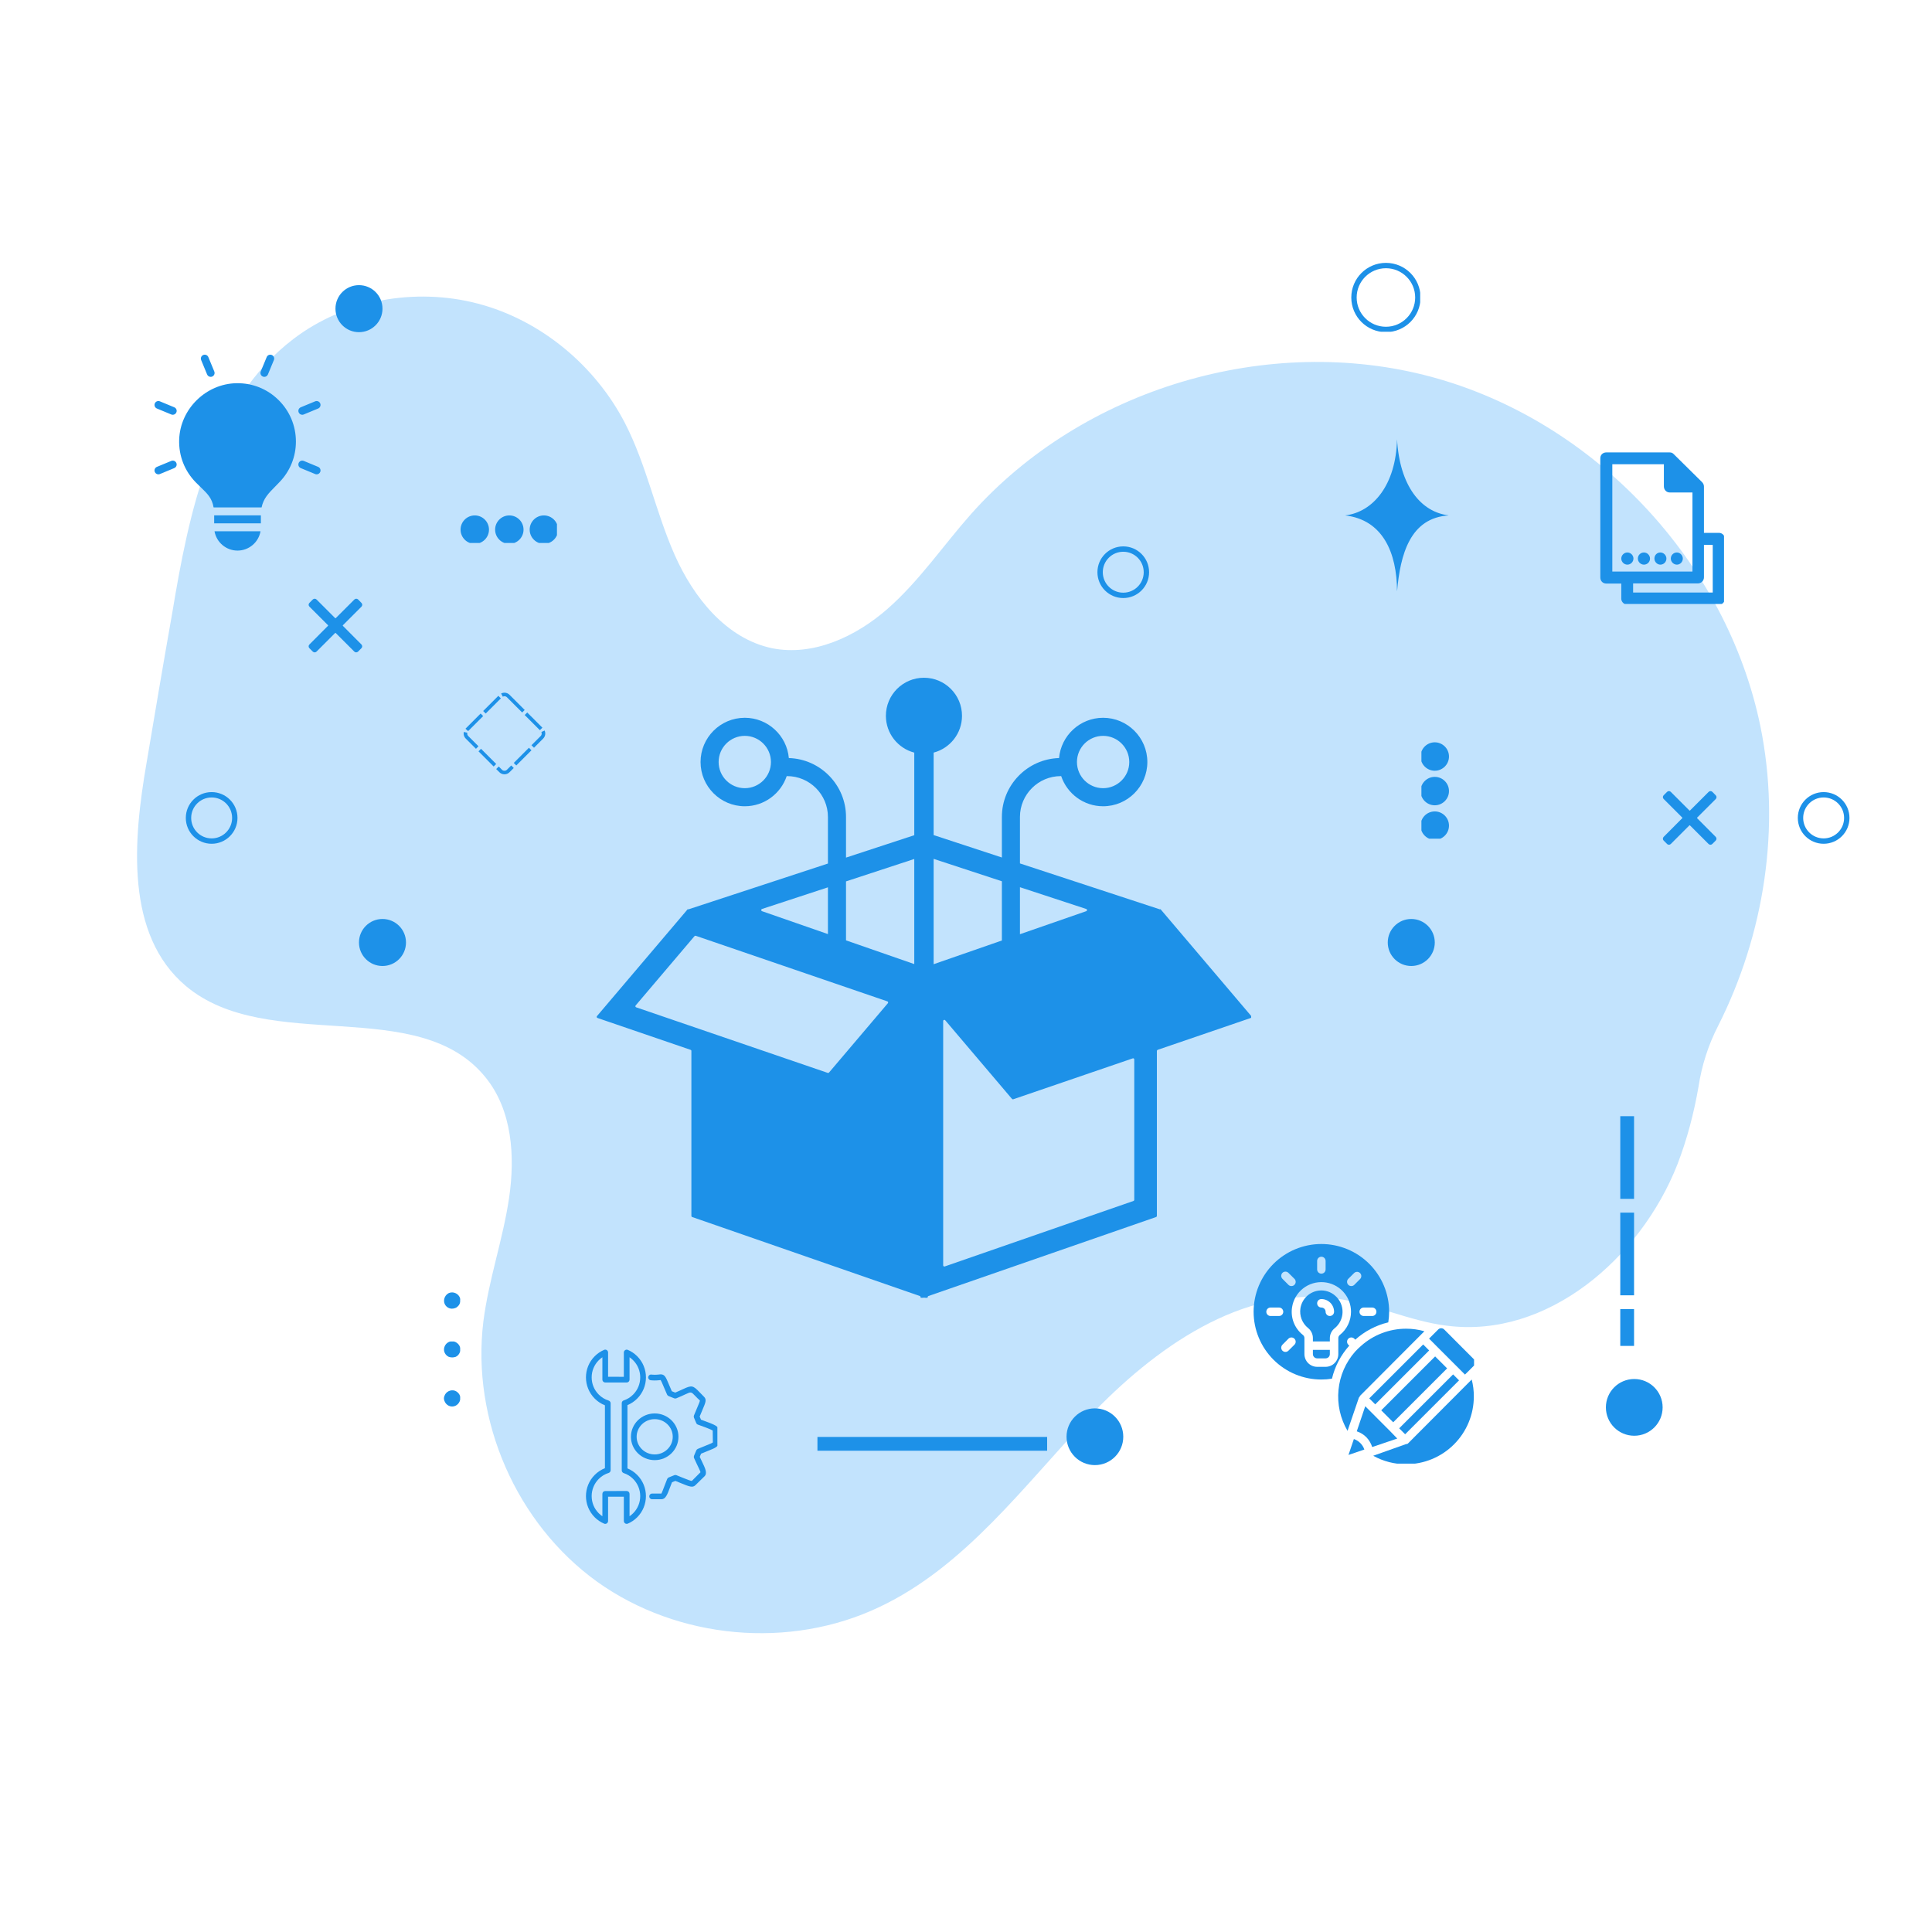
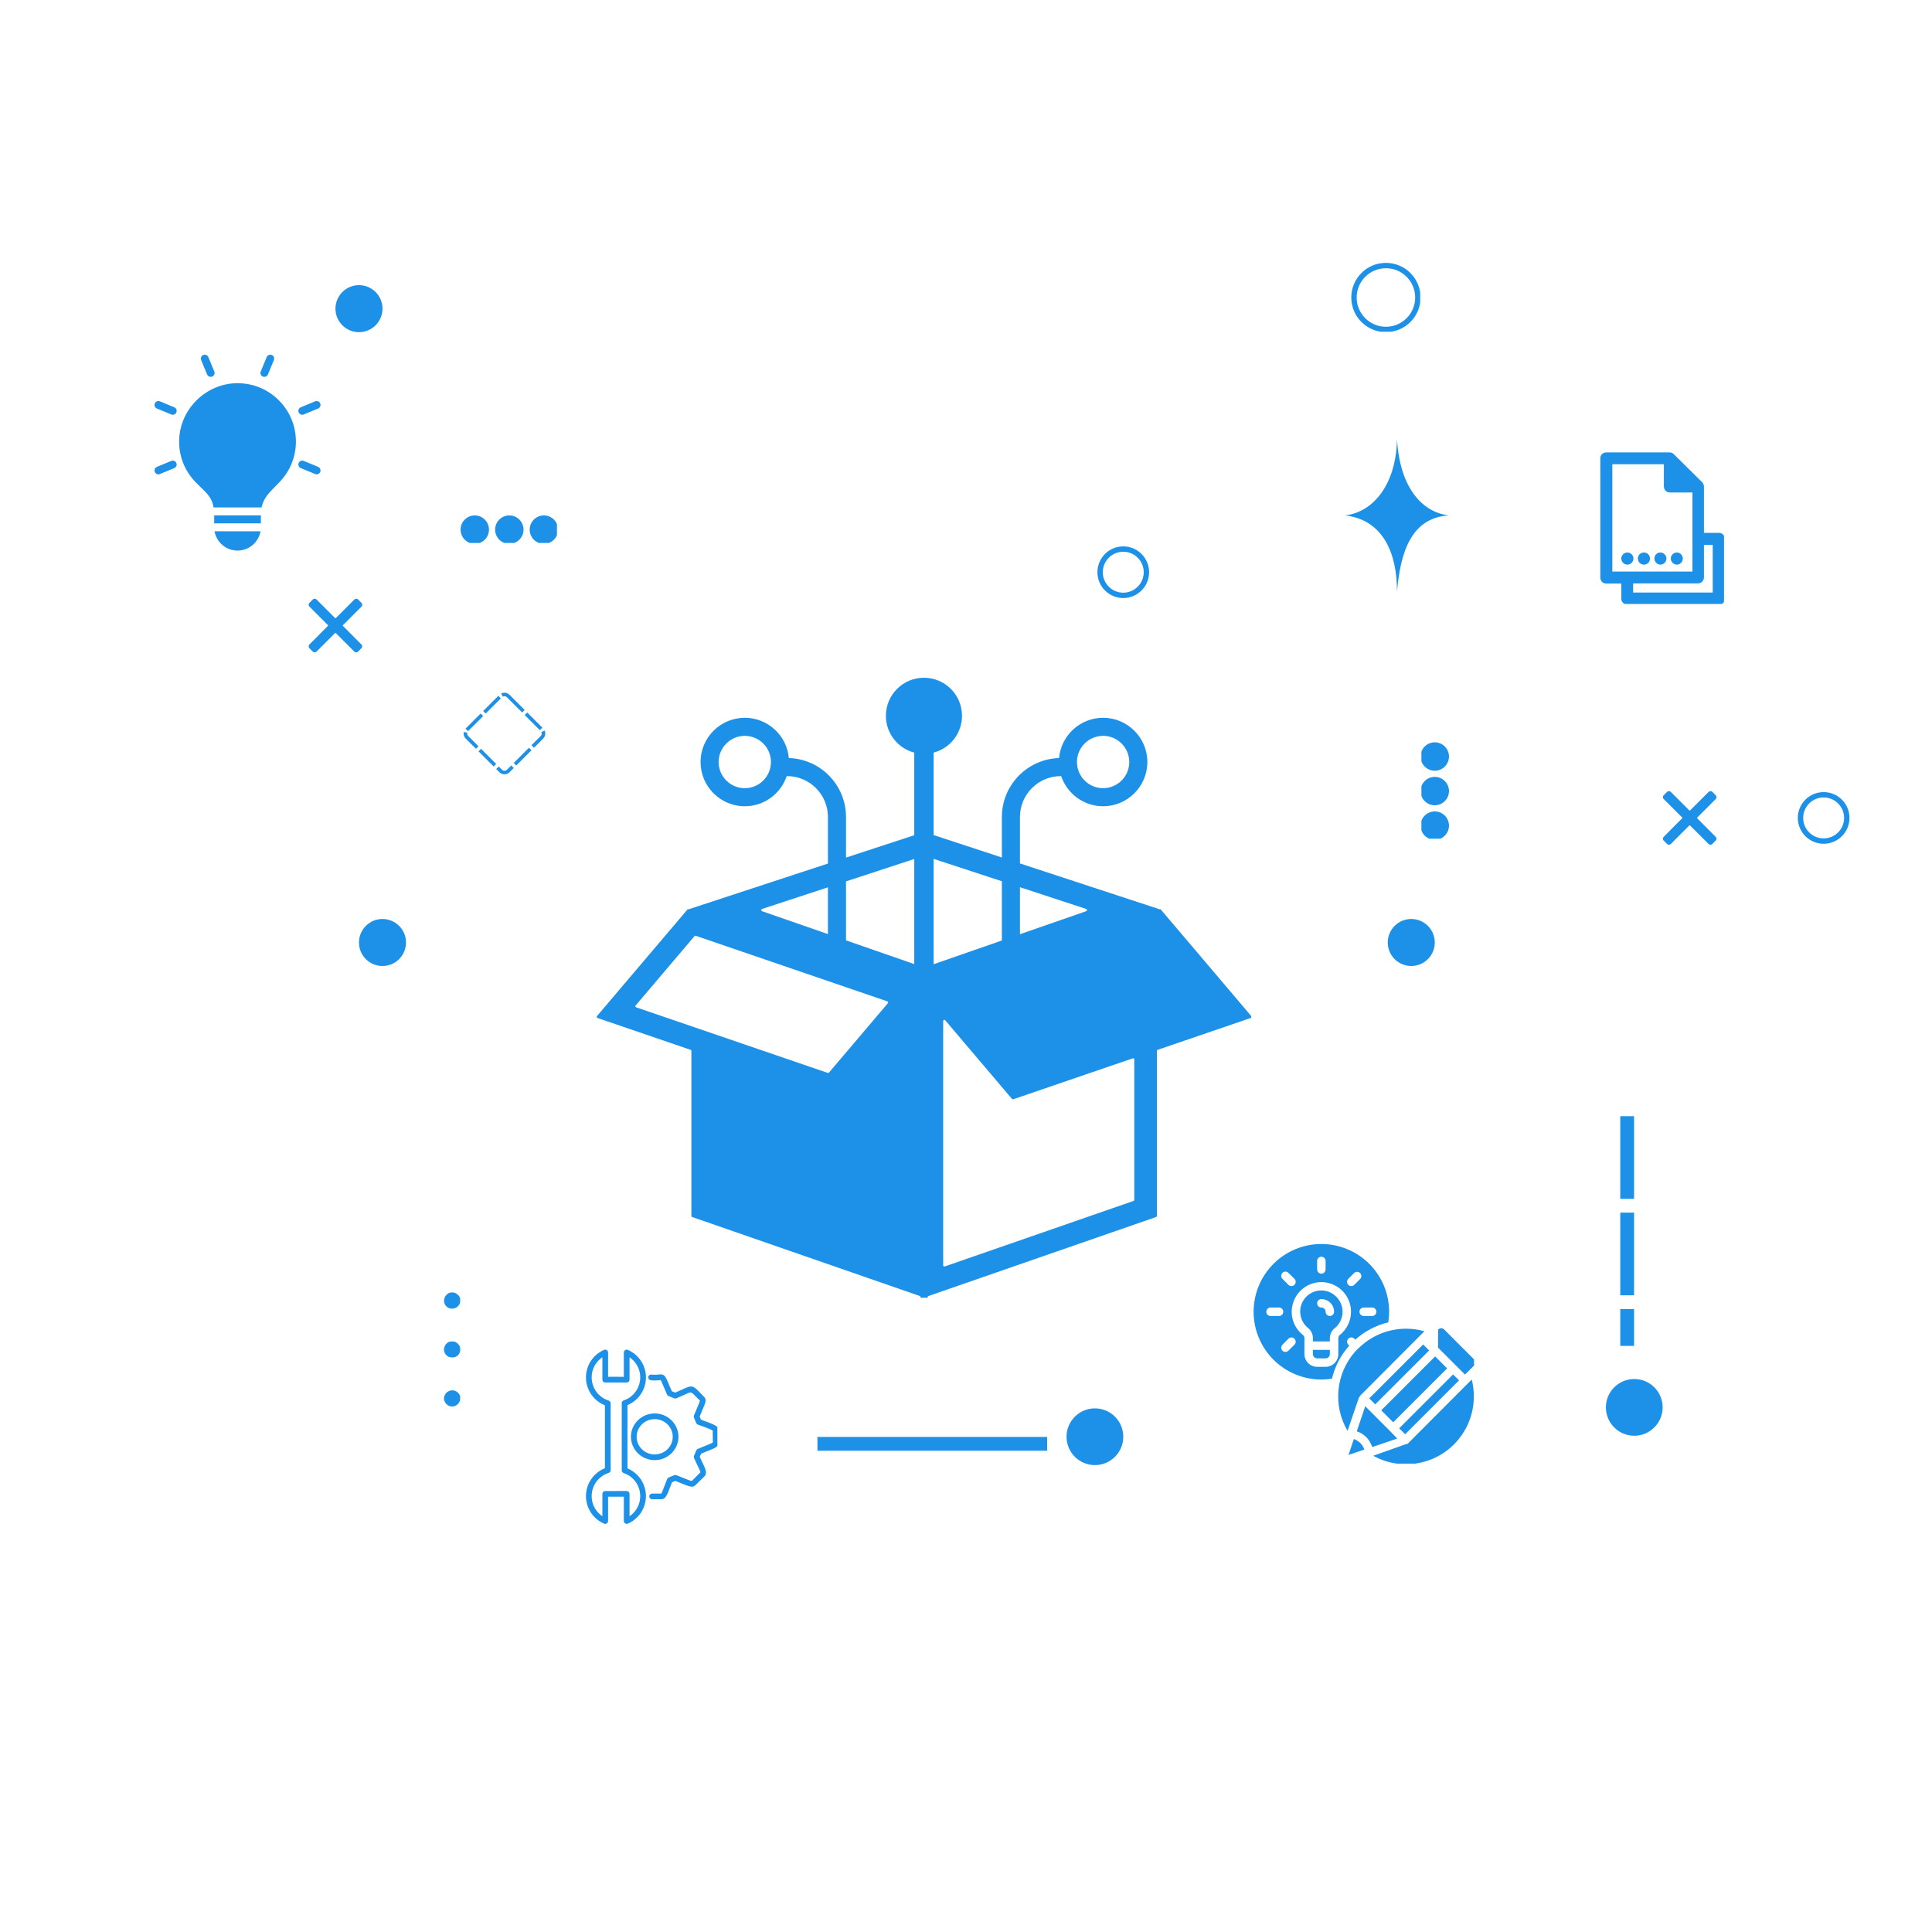
<svg xmlns="http://www.w3.org/2000/svg" width="1080" zoomAndPan="magnify" viewBox="0 0 810 810" height="1080" preserveAspectRatio="xMidYMid meet" version="1.0">
  <defs>
    <clipPath id="f3c0c77043">
-       <path d="M 57 124 L 742 124 L 742 685 L 57 685 Z M 57 124 " clip-rule="nonzero" />
-     </clipPath>
+       </clipPath>
    <clipPath id="7319287476">
      <path d="M 630.926 783.637 L -31.453 599.762 L 127.699 26.441 L 790.078 210.316 Z M 630.926 783.637 " clip-rule="nonzero" />
    </clipPath>
    <clipPath id="bce888320d">
      <path d="M 630.926 783.637 L -31.453 599.762 L 127.699 26.441 L 790.078 210.316 Z M 630.926 783.637 " clip-rule="nonzero" />
    </clipPath>
    <clipPath id="be7fc160ca">
      <path d="M 193.074 216.098 L 206 216.098 L 206 227.652 L 193.074 227.652 Z M 193.074 216.098 " clip-rule="nonzero" />
    </clipPath>
    <clipPath id="d1073feae7">
      <path d="M 207 216.098 L 220 216.098 L 220 227.652 L 207 227.652 Z M 207 216.098 " clip-rule="nonzero" />
    </clipPath>
    <clipPath id="8047376ae2">
      <path d="M 222 216.098 L 233.508 216.098 L 233.508 227.652 L 222 227.652 Z M 222 216.098 " clip-rule="nonzero" />
    </clipPath>
    <clipPath id="64465760b7">
      <path d="M 595.934 311.195 L 607.488 311.195 L 607.488 324 L 595.934 324 Z M 595.934 311.195 " clip-rule="nonzero" />
    </clipPath>
    <clipPath id="741518cbbd">
      <path d="M 595.934 325 L 607.488 325 L 607.488 338 L 595.934 338 Z M 595.934 325 " clip-rule="nonzero" />
    </clipPath>
    <clipPath id="20f7967c2e">
      <path d="M 595.934 340 L 607.488 340 L 607.488 351.633 L 595.934 351.633 Z M 595.934 340 " clip-rule="nonzero" />
    </clipPath>
    <clipPath id="330371b5ee">
      <path d="M 140.645 119.551 L 160.359 119.551 L 160.359 139.266 L 140.645 139.266 Z M 140.645 119.551 " clip-rule="nonzero" />
    </clipPath>
    <clipPath id="c62de7eb06">
      <path d="M 150.5 119.551 C 145.055 119.551 140.645 123.961 140.645 129.406 C 140.645 134.852 145.055 139.266 150.5 139.266 C 155.945 139.266 160.359 134.852 160.359 129.406 C 160.359 123.961 155.945 119.551 150.5 119.551 Z M 150.5 119.551 " clip-rule="nonzero" />
    </clipPath>
    <clipPath id="2f0c7f5bce">
      <path d="M 150.5 385.285 L 170.215 385.285 L 170.215 405 L 150.5 405 Z M 150.5 385.285 " clip-rule="nonzero" />
    </clipPath>
    <clipPath id="b15efaf036">
      <path d="M 160.359 385.285 C 154.914 385.285 150.5 389.699 150.5 395.141 C 150.5 400.586 154.914 405 160.359 405 C 165.801 405 170.215 400.586 170.215 395.141 C 170.215 389.699 165.801 385.285 160.359 385.285 Z M 160.359 385.285 " clip-rule="nonzero" />
    </clipPath>
    <clipPath id="87efe4a83c">
      <path d="M 581.824 385.285 L 601.539 385.285 L 601.539 405 L 581.824 405 Z M 581.824 385.285 " clip-rule="nonzero" />
    </clipPath>
    <clipPath id="bc94bcdbda">
      <path d="M 591.68 385.285 C 586.238 385.285 581.824 389.699 581.824 395.141 C 581.824 400.586 586.238 405 591.68 405 C 597.125 405 601.539 400.586 601.539 395.141 C 601.539 389.699 597.125 385.285 591.68 385.285 Z M 591.68 385.285 " clip-rule="nonzero" />
    </clipPath>
    <clipPath id="4fad074308">
      <path d="M 673.277 578.156 L 697.066 578.156 L 697.066 601.945 L 673.277 601.945 Z M 673.277 578.156 " clip-rule="nonzero" />
    </clipPath>
    <clipPath id="75b40d37c0">
      <path d="M 685.172 578.156 C 678.602 578.156 673.277 583.48 673.277 590.051 C 673.277 596.617 678.602 601.945 685.172 601.945 C 691.738 601.945 697.066 596.617 697.066 590.051 C 697.066 583.48 691.738 578.156 685.172 578.156 Z M 685.172 578.156 " clip-rule="nonzero" />
    </clipPath>
    <clipPath id="d2190773cb">
      <path d="M 447.152 590.465 L 470.938 590.465 L 470.938 614.254 L 447.152 614.254 Z M 447.152 590.465 " clip-rule="nonzero" />
    </clipPath>
    <clipPath id="cabc3b2103">
      <path d="M 459.047 590.465 C 452.477 590.465 447.152 595.789 447.152 602.359 C 447.152 608.93 452.477 614.254 459.047 614.254 C 465.613 614.254 470.938 608.93 470.938 602.359 C 470.938 595.789 465.613 590.465 459.047 590.465 Z M 459.047 590.465 " clip-rule="nonzero" />
    </clipPath>
    <clipPath id="b5d1bae09e">
      <path d="M 566.535 110.207 L 595.418 110.207 L 595.418 139.09 L 566.535 139.09 Z M 566.535 110.207 " clip-rule="nonzero" />
    </clipPath>
    <clipPath id="999d81835e">
      <path d="M 581.055 110.207 C 573.035 110.207 566.535 116.707 566.535 124.727 C 566.535 132.746 573.035 139.246 581.055 139.246 C 589.074 139.246 595.574 132.746 595.574 124.727 C 595.574 116.707 589.074 110.207 581.055 110.207 Z M 581.055 110.207 " clip-rule="nonzero" />
    </clipPath>
    <clipPath id="6ed219960f">
      <path d="M 77.902 332.09 L 99.566 332.09 L 99.566 353.754 L 77.902 353.754 Z M 77.902 332.09 " clip-rule="nonzero" />
    </clipPath>
    <clipPath id="61aa7ee3b8">
-       <path d="M 88.734 332.09 C 82.754 332.09 77.902 336.938 77.902 342.922 C 77.902 348.902 82.754 353.754 88.734 353.754 C 94.719 353.754 99.566 348.902 99.566 342.922 C 99.566 336.938 94.719 332.09 88.734 332.09 Z M 88.734 332.09 " clip-rule="nonzero" />
-     </clipPath>
+       </clipPath>
    <clipPath id="58a8328280">
      <path d="M 460.102 229.074 L 481.762 229.074 L 481.762 250.734 L 460.102 250.734 Z M 460.102 229.074 " clip-rule="nonzero" />
    </clipPath>
    <clipPath id="1f9fdfccf9">
      <path d="M 470.93 229.074 C 464.949 229.074 460.102 233.922 460.102 239.906 C 460.102 245.887 464.949 250.734 470.93 250.734 C 476.914 250.734 481.762 245.887 481.762 239.906 C 481.762 233.922 476.914 229.074 470.93 229.074 Z M 470.93 229.074 " clip-rule="nonzero" />
    </clipPath>
    <clipPath id="cccf1a92c5">
      <path d="M 753.742 332.09 L 775.402 332.09 L 775.402 353.754 L 753.742 353.754 Z M 753.742 332.09 " clip-rule="nonzero" />
    </clipPath>
    <clipPath id="6f7e2fcf1e">
      <path d="M 764.57 332.09 C 758.59 332.09 753.742 336.938 753.742 342.922 C 753.742 348.902 758.59 353.754 764.57 353.754 C 770.555 353.754 775.402 348.902 775.402 342.922 C 775.402 336.938 770.555 332.09 764.57 332.09 Z M 764.57 332.09 " clip-rule="nonzero" />
    </clipPath>
    <clipPath id="9e6fb9a511">
      <path d="M 129.285 251.016 L 152 251.016 L 152 274 L 129.285 274 Z M 129.285 251.016 " clip-rule="nonzero" />
    </clipPath>
    <clipPath id="1942389903">
      <path d="M 697.066 331.672 L 720 331.672 L 720 354.777 L 697.066 354.777 Z M 697.066 331.672 " clip-rule="nonzero" />
    </clipPath>
    <clipPath id="5204aa9b58">
      <path d="M 194.285 290.316 L 228.707 290.316 L 228.707 324.734 L 194.285 324.734 Z M 194.285 290.316 " clip-rule="nonzero" />
    </clipPath>
    <clipPath id="737ef682ed">
      <path d="M 213.617 291.289 L 227.73 305.406 C 228.293 305.969 228.609 306.73 228.609 307.523 C 228.609 308.32 228.293 309.082 227.73 309.645 L 213.617 323.762 C 213.055 324.324 212.293 324.641 211.496 324.641 C 210.699 324.641 209.938 324.324 209.375 323.762 L 195.262 309.645 C 194.699 309.082 194.383 308.32 194.383 307.523 C 194.383 306.73 194.699 305.969 195.262 305.406 L 209.375 291.289 C 209.938 290.727 210.699 290.41 211.496 290.41 C 212.293 290.41 213.055 290.727 213.617 291.289 Z M 213.617 291.289 " clip-rule="nonzero" />
    </clipPath>
    <clipPath id="36b3be2792">
      <path d="M 245 565.734 L 271 565.734 L 271 639 L 245 639 Z M 245 565.734 " clip-rule="nonzero" />
    </clipPath>
    <clipPath id="ea4209e9db">
      <path d="M 264 576 L 300.766 576 L 300.766 629 L 264 629 Z M 264 576 " clip-rule="nonzero" />
    </clipPath>
    <clipPath id="ec543a84dd">
      <path d="M 250.164 284.148 L 524.555 284.148 L 524.555 544.102 L 250.164 544.102 Z M 250.164 284.148 " clip-rule="nonzero" />
    </clipPath>
    <clipPath id="0e91382a64">
      <path d="M 64.559 148.465 L 135 148.465 L 135 230.785 L 64.559 230.785 Z M 64.559 148.465 " clip-rule="nonzero" />
    </clipPath>
    <clipPath id="9586ecb272">
      <path d="M 563.93 184.16 L 607.254 184.16 L 607.254 247.703 L 563.93 247.703 Z M 563.93 184.16 " clip-rule="nonzero" />
    </clipPath>
    <clipPath id="0bc3672c09">
      <path d="M 670.816 189.668 L 722.805 189.668 L 722.805 253.211 L 670.816 253.211 Z M 670.816 189.668 " clip-rule="nonzero" />
    </clipPath>
    <clipPath id="4651c49335">
      <path d="M 525.582 521.203 L 583 521.203 L 583 579 L 525.582 579 Z M 525.582 521.203 " clip-rule="nonzero" />
    </clipPath>
    <clipPath id="72049e42c9">
      <path d="M 575 578 L 618 578 L 618 613.629 L 575 613.629 Z M 575 578 " clip-rule="nonzero" />
    </clipPath>
    <clipPath id="a94a7f015c">
      <path d="M 599 556 L 618.008 556 L 618.008 577 L 599 577 Z M 599 556 " clip-rule="nonzero" />
    </clipPath>
  </defs>
  <g clip-path="url(#f3c0c77043)">
    <g clip-path="url(#7319287476)">
      <g clip-path="url(#bce888320d)">
        <path fill="#c2e3fd" d="M 122.879 142.215 C 144.551 125.652 174.098 120.383 200.441 127.316 C 226.789 134.25 249.586 153.293 262.047 177.434 C 271.043 194.922 274.883 214.582 282.805 232.527 C 290.727 250.477 304.516 267.777 323.707 271.773 C 340.965 275.238 358.832 266.914 372.129 255.238 C 385.426 243.559 395.438 228.691 407.043 215.598 C 453.961 162.781 531.738 139.594 600.062 157.988 C 668.383 176.387 723.902 235.438 738.086 304.648 C 746.664 346.875 739.746 391.629 720.344 430.074 C 716.234 438.043 713.438 446.75 712.098 455.676 C 710.172 466.719 707.363 477.512 703.277 488.141 C 687.75 527.66 648.648 561.207 606.695 555.82 C 590.91 553.906 576.062 546.559 560.148 544.418 C 520.68 538.965 483.984 565.207 456.625 594.043 C 429.266 622.879 404.707 656.664 368.871 673.66 C 331.234 691.676 284.242 687.355 250.355 663.152 C 216.52 638.77 197.586 595.562 202.648 554.086 C 204.875 536.492 210.852 519.746 213.434 502.246 C 216.016 484.746 214.738 465.418 203.559 451.691 C 175.32 416.719 112.426 442.332 77.953 413.406 C 52.426 391.902 55.797 352.422 61.477 319.656 C 64.988 298.809 68.496 277.965 72.184 257.168 C 79.223 214.723 88.668 168.391 122.879 142.215 Z M 122.879 142.215 " fill-opacity="1" fill-rule="nonzero" />
      </g>
    </g>
  </g>
  <g clip-path="url(#be7fc160ca)">
    <path fill="#1d91e8" d="M 199.051 228.008 C 202.336 228.008 205.008 225.336 205.008 222.051 C 205.008 218.766 202.336 216.094 199.051 216.094 C 195.766 216.094 193.094 218.766 193.094 222.051 C 193.094 225.336 195.766 228.008 199.051 228.008 " fill-opacity="1" fill-rule="nonzero" />
  </g>
  <g clip-path="url(#d1073feae7)">
    <path fill="#1d91e8" d="M 213.539 228.008 C 216.824 228.008 219.496 225.336 219.496 222.051 C 219.496 218.766 216.824 216.094 213.539 216.094 C 210.254 216.094 207.582 218.766 207.582 222.051 C 207.582 225.336 210.254 228.008 213.539 228.008 " fill-opacity="1" fill-rule="nonzero" />
  </g>
  <g clip-path="url(#8047376ae2)">
    <path fill="#1d91e8" d="M 228.027 228.008 C 231.309 228.008 233.98 225.336 233.98 222.051 C 233.98 218.766 231.309 216.094 228.027 216.094 C 224.742 216.094 222.07 218.766 222.07 222.051 C 222.07 225.336 224.742 228.008 228.027 228.008 " fill-opacity="1" fill-rule="nonzero" />
  </g>
  <g clip-path="url(#64465760b7)">
    <path fill="#1d91e8" d="M 595.578 317.176 C 595.578 320.461 598.25 323.133 601.535 323.133 C 604.816 323.133 607.492 320.461 607.492 317.176 C 607.492 313.891 604.816 311.219 601.535 311.219 C 598.25 311.219 595.578 313.891 595.578 317.176 " fill-opacity="1" fill-rule="nonzero" />
  </g>
  <g clip-path="url(#741518cbbd)">
    <path fill="#1d91e8" d="M 595.578 331.664 C 595.578 334.949 598.25 337.621 601.535 337.621 C 604.816 337.621 607.492 334.949 607.492 331.664 C 607.492 328.379 604.816 325.707 601.535 325.707 C 598.25 325.707 595.578 328.379 595.578 331.664 " fill-opacity="1" fill-rule="nonzero" />
  </g>
  <g clip-path="url(#20f7967c2e)">
    <path fill="#1d91e8" d="M 595.578 346.152 C 595.578 349.434 598.25 352.105 601.535 352.105 C 604.816 352.105 607.492 349.434 607.492 346.152 C 607.492 342.867 604.816 340.195 601.535 340.195 C 598.25 340.195 595.578 342.867 595.578 346.152 " fill-opacity="1" fill-rule="nonzero" />
  </g>
  <path fill="#1d91e8" d="M 186.332 587.324 C 186.664 588.242 187.27 588.926 188.141 589.371 C 189.07 589.789 190 589.797 190.934 589.391 C 191.707 589.016 192.281 588.445 192.652 587.672 C 192.883 587.199 192.973 586.699 192.922 586.176 C 192.98 585.668 192.887 585.184 192.645 584.734 C 192.215 583.973 191.598 583.426 190.793 583.086 C 190.352 582.934 189.895 582.871 189.43 582.902 C 188.965 582.93 188.52 583.047 188.102 583.25 C 187.68 583.457 187.316 583.734 187.008 584.086 C 186.699 584.438 186.469 584.832 186.32 585.277 C 186.051 585.961 186.055 586.641 186.332 587.324 Z M 186.332 587.324 " fill-opacity="1" fill-rule="nonzero" />
  <path fill="#1d91e8" d="M 186.25 566.633 C 186.383 567.117 186.613 567.555 186.938 567.945 C 187.266 568.332 187.656 568.633 188.109 568.852 C 189.086 569.191 190.059 569.199 191.039 568.871 C 191.75 568.539 192.281 568.02 192.633 567.316 C 192.891 566.828 192.984 566.309 192.922 565.762 C 192.98 565.254 192.898 564.77 192.676 564.309 C 192.309 563.613 191.777 563.078 191.078 562.711 C 190.598 562.449 190.086 562.359 189.543 562.438 C 188.988 562.352 188.465 562.449 187.977 562.734 C 187.281 563.117 186.773 563.676 186.453 564.402 C 186.133 565.121 186.062 565.863 186.25 566.633 Z M 186.25 566.633 " fill-opacity="1" fill-rule="nonzero" />
  <path fill="#1d91e8" d="M 186.25 546.125 C 186.305 546.352 186.383 546.57 186.48 546.781 C 186.582 546.988 186.703 547.188 186.848 547.371 C 186.988 547.559 187.148 547.723 187.328 547.875 C 187.504 548.027 187.695 548.156 187.898 548.27 C 188.105 548.379 188.32 548.469 188.543 548.535 C 188.766 548.602 188.992 548.641 189.227 548.66 C 189.457 548.68 189.691 548.672 189.922 548.641 C 190.152 548.609 190.379 548.555 190.598 548.48 C 191.094 548.355 191.52 548.113 191.875 547.754 C 192.254 547.441 192.535 547.059 192.723 546.605 C 192.906 546.152 192.973 545.68 192.922 545.195 C 192.992 544.664 192.898 544.168 192.645 543.699 C 192.25 542.992 191.68 542.473 190.934 542.145 C 190.035 541.758 189.125 541.746 188.215 542.105 C 187.848 542.281 187.523 542.512 187.234 542.801 C 186.949 543.086 186.715 543.41 186.539 543.777 C 186.359 544.141 186.246 544.523 186.195 544.926 C 186.148 545.328 186.164 545.727 186.25 546.125 Z M 186.25 546.125 " fill-opacity="1" fill-rule="nonzero" />
  <g clip-path="url(#330371b5ee)">
    <g clip-path="url(#c62de7eb06)">
      <path fill="#1d91e8" d="M 140.645 119.551 L 160.359 119.551 L 160.359 139.266 L 140.645 139.266 Z M 140.645 119.551 " fill-opacity="1" fill-rule="nonzero" />
    </g>
  </g>
  <g clip-path="url(#2f0c7f5bce)">
    <g clip-path="url(#b15efaf036)">
      <path fill="#1d91e8" d="M 150.5 385.285 L 170.215 385.285 L 170.215 405 L 150.5 405 Z M 150.5 385.285 " fill-opacity="1" fill-rule="nonzero" />
    </g>
  </g>
  <g clip-path="url(#87efe4a83c)">
    <g clip-path="url(#bc94bcdbda)">
      <path fill="#1d91e8" d="M 581.824 385.285 L 601.539 385.285 L 601.539 405 L 581.824 405 Z M 581.824 385.285 " fill-opacity="1" fill-rule="nonzero" />
    </g>
  </g>
  <g clip-path="url(#4fad074308)">
    <g clip-path="url(#75b40d37c0)">
      <path fill="#1d91e8" d="M 673.277 578.156 L 697.066 578.156 L 697.066 601.945 L 673.277 601.945 Z M 673.277 578.156 " fill-opacity="1" fill-rule="nonzero" />
    </g>
  </g>
  <g clip-path="url(#d2190773cb)">
    <g clip-path="url(#cabc3b2103)">
      <path fill="#1d91e8" d="M 447.152 590.465 L 470.938 590.465 L 470.938 614.254 L 447.152 614.254 Z M 447.152 590.465 " fill-opacity="1" fill-rule="nonzero" />
    </g>
  </g>
  <g clip-path="url(#b5d1bae09e)">
    <g clip-path="url(#999d81835e)">
      <path stroke-linecap="butt" transform="matrix(1.444, 0, 0, 1.444, 566.534, 110.206)" fill="none" stroke-linejoin="miter" d="M 10.055 0.001 C 4.502 0.001 0.001 4.502 0.001 10.055 C 0.001 15.608 4.502 20.109 10.055 20.109 C 15.608 20.109 20.108 15.608 20.108 10.055 C 20.108 4.502 15.608 0.001 10.055 0.001 Z M 10.055 0.001 " stroke="#1d91e8" stroke-width="3.116" stroke-opacity="1" stroke-miterlimit="4" />
    </g>
  </g>
  <g clip-path="url(#6ed219960f)">
    <g clip-path="url(#61aa7ee3b8)">
      <path stroke-linecap="butt" transform="matrix(1.444, 0, 0, 1.444, 77.904, 332.089)" fill="none" stroke-linejoin="miter" d="M 7.499 0 C 3.358 0 -0.001 3.357 -0.001 7.501 C -0.001 11.642 3.358 15.001 7.499 15.001 C 11.643 15.001 15 11.642 15 7.501 C 15 3.357 11.643 0 7.499 0 Z M 7.499 0 " stroke="#1d91e8" stroke-width="3.116" stroke-opacity="1" stroke-miterlimit="4" />
    </g>
  </g>
  <g clip-path="url(#58a8328280)">
    <g clip-path="url(#1f9fdfccf9)">
      <path stroke-linecap="butt" transform="matrix(1.444, 0, 0, 1.444, 460.1, 229.074)" fill="none" stroke-linejoin="miter" d="M 7.499 0 C 3.358 0 0.001 3.357 0.001 7.501 C 0.001 11.642 3.358 14.999 7.499 14.999 C 11.643 14.999 15 11.642 15 7.501 C 15 3.357 11.643 0 7.499 0 Z M 7.499 0 " stroke="#1d91e8" stroke-width="3.116" stroke-opacity="1" stroke-miterlimit="4" />
    </g>
  </g>
  <g clip-path="url(#cccf1a92c5)">
    <g clip-path="url(#6f7e2fcf1e)">
      <path stroke-linecap="butt" transform="matrix(1.444, 0, 0, 1.444, 753.741, 332.089)" fill="none" stroke-linejoin="miter" d="M 7.499 0 C 3.358 0 0.001 3.357 0.001 7.501 C 0.001 11.642 3.358 15.001 7.499 15.001 C 11.642 15.001 14.999 11.642 14.999 7.501 C 14.999 3.357 11.642 0 7.499 0 Z M 7.499 0 " stroke="#1d91e8" stroke-width="3.116" stroke-opacity="1" stroke-miterlimit="4" />
    </g>
  </g>
  <path stroke-linecap="butt" transform="matrix(1.444, 0, 0, 1.444, 342.716, 602.445)" fill="none" stroke-linejoin="miter" d="M -0.001 1.999 L 66.69 1.999 " stroke="#1d91e8" stroke-width="4" stroke-opacity="1" stroke-miterlimit="4" />
  <path fill="#1d91e8" d="M 685.086 467.969 L 685.086 502.629 L 679.309 502.629 L 679.309 467.969 M 685.086 508.402 L 685.086 543.062 L 679.309 543.062 L 679.309 508.402 M 685.086 548.84 L 685.086 564.277 L 679.309 564.277 L 679.309 548.84 " fill-opacity="1" fill-rule="nonzero" />
  <g clip-path="url(#9e6fb9a511)">
    <path fill="#1d91e8" d="M 143.754 262.387 C 143.684 262.316 143.684 262.211 143.754 262.141 L 151.559 254.336 C 151.98 253.914 151.98 253.211 151.559 252.789 L 150.137 251.332 C 149.926 251.121 149.645 251.016 149.363 251.016 C 149.082 251.016 148.801 251.121 148.59 251.332 L 140.766 259.152 C 140.73 259.188 140.68 259.207 140.645 259.207 C 140.609 259.207 140.555 259.188 140.52 259.152 L 132.699 251.332 C 132.488 251.121 132.207 251.016 131.926 251.016 C 131.645 251.016 131.363 251.121 131.152 251.332 L 129.711 252.773 C 129.289 253.195 129.289 253.898 129.711 254.32 L 137.516 262.125 C 137.586 262.195 137.586 262.301 137.516 262.371 L 129.711 270.207 C 129.289 270.629 129.289 271.332 129.711 271.754 L 131.152 273.195 C 131.363 273.406 131.645 273.512 131.926 273.512 C 132.207 273.512 132.488 273.406 132.699 273.195 L 140.504 265.395 C 140.539 265.359 140.59 265.34 140.625 265.34 C 140.66 265.34 140.715 265.359 140.75 265.395 L 148.555 273.195 C 148.766 273.406 149.047 273.512 149.328 273.512 C 149.609 273.512 149.891 273.406 150.102 273.195 L 151.539 271.754 C 151.961 271.332 151.961 270.629 151.539 270.207 Z M 143.754 262.387 " fill-opacity="1" fill-rule="nonzero" />
  </g>
  <g clip-path="url(#1942389903)">
    <path fill="#1d91e8" d="M 711.535 343.043 C 711.465 342.973 711.465 342.867 711.535 342.797 L 719.34 334.992 C 719.762 334.57 719.762 333.867 719.34 333.445 L 717.914 331.988 C 717.703 331.777 717.422 331.672 717.141 331.672 C 716.859 331.672 716.578 331.777 716.367 331.988 L 708.547 339.809 C 708.512 339.844 708.457 339.859 708.422 339.859 C 708.387 339.859 708.336 339.844 708.301 339.809 L 700.48 331.988 C 700.27 331.777 699.988 331.672 699.707 331.672 C 699.426 331.672 699.145 331.777 698.934 331.988 L 697.492 333.43 C 697.07 333.848 697.07 334.551 697.492 334.973 L 705.297 342.777 C 705.367 342.848 705.367 342.953 705.297 343.023 L 697.492 350.863 C 697.07 351.285 697.07 351.988 697.492 352.41 L 698.934 353.852 C 699.145 354.062 699.426 354.168 699.707 354.168 C 699.988 354.168 700.27 354.062 700.48 353.852 L 708.281 346.047 C 708.316 346.012 708.371 345.996 708.406 345.996 C 708.441 345.996 708.492 346.012 708.527 346.047 L 716.332 353.852 C 716.543 354.062 716.824 354.168 717.105 354.168 C 717.387 354.168 717.668 354.062 717.879 353.852 L 719.32 352.41 C 719.742 351.988 719.742 351.285 719.32 350.863 Z M 711.535 343.043 " fill-opacity="1" fill-rule="nonzero" />
  </g>
  <g clip-path="url(#5204aa9b58)">
    <g clip-path="url(#737ef682ed)">
      <path fill="#1d91e8" d="M 222.102 297.652 L 228.465 304.016 L 226.344 306.137 L 219.98 299.773 Z M 229.699 305.648 C 229.973 306.246 230.109 306.871 230.109 307.523 C 230.109 308.77 229.672 309.828 228.793 310.707 L 224.941 314.559 L 222.82 312.438 L 226.672 308.586 C 226.965 308.293 227.109 307.938 227.109 307.523 C 227.109 307.309 227.066 307.098 226.973 306.898 Z M 223.879 315.617 L 217.516 321.984 L 215.395 319.863 L 221.758 313.496 Z M 216.457 323.043 L 214.676 324.82 C 213.801 325.699 212.738 326.141 211.496 326.141 C 210.254 326.141 209.191 325.699 208.316 324.82 L 206.977 323.48 L 209.098 321.359 L 210.438 322.699 C 210.73 322.992 211.082 323.141 211.496 323.141 C 211.91 323.141 212.262 322.992 212.555 322.699 L 214.336 320.922 Z M 205.914 322.422 L 199.551 316.059 L 201.672 313.938 L 208.035 320.301 Z M 198.488 314.996 L 194.199 310.707 C 193.32 309.828 192.883 308.77 192.883 307.523 C 192.883 307.195 192.918 306.871 192.988 306.547 L 195.918 307.199 C 195.895 307.309 195.883 307.414 195.883 307.523 C 195.883 307.938 196.027 308.293 196.32 308.586 L 200.609 312.875 Z M 194.031 304.523 C 194.086 304.461 194.141 304.402 194.199 304.344 L 200.453 298.094 L 202.574 300.215 L 196.32 306.465 C 196.301 306.484 196.281 306.504 196.266 306.523 Z M 201.512 297.031 L 207.875 290.668 L 209.996 292.789 L 203.633 299.152 Z M 209.402 289.426 C 210.059 289.082 210.754 288.91 211.496 288.91 C 212.738 288.91 213.801 289.352 214.676 290.23 L 221.043 296.594 L 218.922 298.715 L 212.555 292.352 C 212.262 292.059 211.91 291.91 211.496 291.91 C 211.25 291.91 211.016 291.969 210.797 292.082 Z M 209.402 289.426 " fill-opacity="1" fill-rule="nonzero" />
    </g>
  </g>
  <g clip-path="url(#36b3be2792)">
    <path fill="#1d91e8" d="M 254.816 616.395 L 254.84 616.395 Z M 252.551 569.039 C 252.008 569.402 251.496 569.82 251.031 570.289 C 249.113 572.207 248.055 574.762 248.059 577.484 C 248.059 580.207 249.121 582.766 251.043 584.691 C 252.211 585.859 253.637 586.723 255.168 587.191 C 255.668 587.348 256.012 587.809 256.012 588.336 L 256.012 616.395 C 256.012 616.922 255.668 617.383 255.168 617.539 C 253.637 618.008 252.211 618.871 251.043 620.039 C 247.07 624.016 247.062 630.477 251.031 634.445 C 251.496 634.91 252.008 635.328 252.551 635.695 L 252.551 626.312 C 252.551 625.656 253.086 625.121 253.742 625.121 L 262.742 625.109 C 263.062 625.109 263.363 625.234 263.59 625.457 C 263.812 625.68 263.938 625.984 263.938 626.305 L 263.938 635.691 C 264.473 635.332 264.977 634.914 265.445 634.445 C 269.414 630.477 269.406 624.016 265.434 620.039 C 264.305 618.91 262.977 618.086 261.496 617.602 C 261.004 617.438 260.672 616.98 260.672 616.465 L 260.672 588.266 C 260.672 587.75 261.004 587.293 261.496 587.129 C 262.977 586.645 264.305 585.824 265.434 584.691 C 269.41 580.715 269.414 574.254 265.445 570.289 C 264.977 569.816 264.473 569.398 263.938 569.039 L 263.938 578.426 C 263.938 578.746 263.812 579.047 263.59 579.273 C 263.363 579.496 263.062 579.621 262.742 579.621 L 253.742 579.609 C 253.086 579.609 252.551 579.074 252.551 578.414 Z M 253.746 638.891 C 253.586 638.891 253.426 638.859 253.273 638.793 C 251.797 638.16 250.473 637.266 249.34 636.133 C 244.441 631.234 244.445 623.254 249.352 618.352 C 250.582 617.121 252.043 616.164 253.621 615.547 L 253.621 589.184 C 252.043 588.566 250.582 587.609 249.352 586.379 C 244.445 581.473 244.441 573.496 249.34 568.598 C 250.473 567.465 251.797 566.57 253.273 565.938 C 253.645 565.773 254.066 565.816 254.402 566.035 C 254.738 566.258 254.941 566.633 254.941 567.035 L 254.941 577.223 L 261.547 577.23 L 261.547 567.047 C 261.547 566.648 261.746 566.273 262.082 566.051 C 262.414 565.828 262.828 565.793 263.203 565.941 C 264.656 566.547 265.98 567.441 267.137 568.598 C 269.512 570.973 270.82 574.133 270.816 577.488 C 270.812 580.844 269.5 584.004 267.125 586.379 C 265.938 587.566 264.574 588.48 263.062 589.098 L 263.062 615.633 C 264.574 616.25 265.938 617.164 267.125 618.352 C 272.031 623.254 272.035 631.234 267.137 636.133 C 265.98 637.289 264.656 638.184 263.203 638.789 C 262.832 638.941 262.414 638.902 262.082 638.68 C 261.746 638.457 261.547 638.082 261.547 637.684 L 261.547 627.5 L 254.941 627.508 L 254.941 637.695 C 254.941 638.098 254.738 638.473 254.402 638.695 C 254.207 638.824 253.977 638.891 253.746 638.891 " fill-opacity="1" fill-rule="nonzero" />
  </g>
  <g clip-path="url(#ea4209e9db)">
    <path fill="#1d91e8" d="M 274.484 594.98 C 270.309 594.98 266.914 598.301 266.914 602.375 C 266.914 606.457 270.309 609.777 274.484 609.777 C 278.656 609.777 282.055 606.457 282.055 602.375 C 282.055 598.301 278.656 594.98 274.484 594.98 Z M 274.484 612.168 C 268.992 612.168 264.523 607.773 264.523 602.375 C 264.523 596.98 268.992 592.59 274.484 592.59 C 279.977 592.59 284.445 596.98 284.445 602.375 C 284.445 607.773 279.977 612.168 274.484 612.168 Z M 277.305 628.566 L 273.398 628.566 C 272.738 628.566 272.203 628.031 272.203 627.371 C 272.203 626.711 272.738 626.176 273.398 626.176 L 277.305 626.176 C 277.469 625.953 278.113 624.242 278.633 622.863 C 278.953 622.012 279.305 621.066 279.723 620.066 C 279.848 619.773 280.082 619.539 280.379 619.418 L 282.707 618.48 C 282.996 618.363 283.309 618.363 283.594 618.477 C 284.605 618.879 285.496 619.242 286.27 619.562 C 287.996 620.273 289.641 620.895 290.047 620.891 L 293.691 617.242 C 293.656 616.918 292.746 615.031 292.141 613.789 C 291.754 612.984 291.348 612.137 290.977 611.277 C 290.848 610.98 290.844 610.641 290.969 610.34 L 291.918 608.09 C 292.039 607.805 292.266 607.578 292.555 607.453 C 293.949 606.859 295.098 606.402 296.027 606.031 C 297.375 605.492 298.648 604.984 298.867 604.734 L 298.805 599.75 C 297.945 599.188 294.273 597.879 292.84 597.367 L 292.598 597.281 C 292.281 597.168 292.023 596.926 291.898 596.617 L 290.949 594.355 C 290.828 594.066 290.824 593.738 290.941 593.449 C 291.508 592.031 291.996 590.895 292.387 589.977 C 292.934 588.695 293.453 587.484 293.434 587.156 C 292.734 586.559 292.113 585.91 291.602 585.375 C 289.77 583.449 289.766 583.453 287.383 584.559 C 286.434 585.004 285.207 585.574 283.551 586.25 C 283.262 586.367 282.941 586.367 282.652 586.25 L 280.32 585.312 C 280.031 585.195 279.801 584.973 279.672 584.688 C 279.016 583.203 278.52 582.027 278.129 581.098 C 277.648 579.953 277.227 578.949 276.984 578.602 C 275.027 578.852 273.734 578.773 272.82 578.672 C 272.164 578.598 271.691 578.004 271.766 577.352 C 271.836 576.691 272.406 576.219 273.086 576.293 C 273.895 576.387 275.074 576.453 276.91 576.199 C 276.922 576.199 276.93 576.199 276.941 576.199 C 278.664 576.199 279.121 577.285 280.332 580.172 C 280.68 580.996 281.109 582.016 281.66 583.273 L 283.094 583.852 C 284.48 583.273 285.539 582.781 286.375 582.395 C 290.012 580.695 290.539 580.797 293.328 583.723 C 293.828 584.246 294.434 584.879 295.191 585.633 C 296.352 586.781 295.797 588.078 294.582 590.918 C 294.238 591.719 293.824 592.695 293.34 593.883 L 293.898 595.207 C 300.438 597.547 301.195 598.016 301.195 599.613 L 301.195 604.914 C 301.195 606.539 299.852 607.078 296.914 608.25 C 296.098 608.578 295.109 608.969 293.934 609.465 L 293.371 610.793 C 293.672 611.461 293.992 612.121 294.293 612.746 C 295.672 615.594 296.664 617.648 295.371 618.941 L 291.523 622.703 C 290.375 623.84 288.906 623.23 285.359 621.773 C 284.707 621.504 283.977 621.203 283.156 620.875 L 281.742 621.445 C 281.418 622.246 281.129 623.008 280.867 623.707 C 279.766 626.633 279.039 628.566 277.305 628.566 " fill-opacity="1" fill-rule="nonzero" />
  </g>
  <g clip-path="url(#ec543a84dd)">
    <path fill="#1d91e8" d="M 266.496 421.547 L 291.172 392.48 C 291.301 392.328 291.512 392.27 291.703 392.336 L 372.031 419.828 C 372.355 419.938 372.465 420.344 372.242 420.605 L 347.57 449.672 C 347.438 449.824 347.227 449.883 347.039 449.816 L 266.711 422.324 C 266.387 422.211 266.273 421.809 266.496 421.547 Z M 319.48 381.09 L 347.117 372.016 L 347.117 391.621 L 319.473 382.016 C 319.031 381.859 319.039 381.234 319.48 381.09 Z M 383.309 360.133 L 383.309 404.195 L 354.695 394.254 L 354.695 369.527 Z M 420.043 369.477 L 420.043 394.305 L 391.43 404.25 L 391.43 360.082 Z M 455.41 381.09 C 455.855 381.234 455.859 381.859 455.418 382.016 L 427.621 391.672 L 427.621 371.965 Z M 475.551 444.188 L 475.551 503.043 C 475.551 503.25 475.422 503.434 475.223 503.504 L 396.078 530.965 C 395.762 531.074 395.43 530.84 395.43 530.504 L 395.43 428.07 C 395.43 427.617 396 427.41 396.289 427.754 L 424.281 460.727 C 424.41 460.879 424.621 460.938 424.812 460.871 L 474.906 443.727 C 475.223 443.617 475.551 443.852 475.551 444.188 Z M 312.254 330.449 C 306.207 330.449 301.289 325.527 301.289 319.48 C 301.289 313.434 306.207 308.512 312.254 308.512 C 318.305 308.512 323.223 313.434 323.223 319.48 C 323.223 325.527 318.305 330.449 312.254 330.449 Z M 462.484 308.512 C 468.531 308.512 473.453 313.434 473.453 319.48 C 473.453 325.527 468.531 330.449 462.484 330.449 C 456.434 330.449 451.516 325.527 451.516 319.48 C 451.516 313.434 456.434 308.512 462.484 308.512 Z M 250.496 426.789 L 289.535 440.148 C 289.734 440.219 289.867 440.402 289.867 440.613 L 289.867 509.781 C 289.867 509.988 289.996 510.176 290.195 510.242 L 385.629 543.359 C 385.824 543.426 385.957 543.613 385.957 543.82 C 385.957 544.156 386.289 544.391 386.605 544.281 L 387.285 544.047 C 387.391 544.008 387.504 544.008 387.605 544.047 L 388.289 544.281 C 388.605 544.391 388.934 544.156 388.934 543.82 C 388.934 543.613 389.066 543.426 389.262 543.359 L 484.699 510.242 C 484.895 510.176 485.027 509.988 485.027 509.781 L 485.027 440.613 C 485.027 440.402 485.16 440.219 485.355 440.148 L 524.398 426.789 C 524.723 426.676 524.836 426.273 524.609 426.008 L 486.547 381.172 L 486.297 381.258 L 427.621 361.996 L 427.621 342.523 C 427.621 333.074 435.309 325.387 444.758 325.387 L 444.906 325.387 C 447.379 332.727 454.32 338.027 462.484 338.027 C 472.711 338.027 481.031 329.707 481.031 319.48 C 481.031 309.254 472.711 300.934 462.484 300.934 C 452.816 300.934 444.855 308.371 444.016 317.82 C 430.73 318.215 420.043 329.145 420.043 342.523 L 420.043 359.508 L 391.43 350.113 L 391.43 315.535 C 398.273 313.738 403.324 307.512 403.324 300.105 C 403.324 291.293 396.18 284.148 387.371 284.148 C 378.559 284.148 371.414 291.293 371.414 300.105 C 371.414 307.512 376.465 313.738 383.309 315.535 L 383.309 350.164 L 354.695 359.555 L 354.695 342.523 C 354.695 329.145 344.012 318.215 330.727 317.82 C 329.883 308.371 321.922 300.934 312.254 300.934 C 302.027 300.934 293.711 309.254 293.711 319.48 C 293.711 329.707 302.027 338.027 312.254 338.027 C 320.418 338.027 327.359 332.727 329.832 325.387 L 329.984 325.387 C 339.43 325.387 347.117 333.074 347.117 342.523 L 347.117 362.043 L 288.598 381.258 L 288.344 381.172 L 250.281 426.008 C 250.059 426.273 250.172 426.676 250.496 426.789 " fill-opacity="1" fill-rule="nonzero" />
  </g>
  <g clip-path="url(#0e91382a64)">
    <path fill="#1d91e8" d="M 124.062 185.141 C 124.062 191.449 121.66 197.438 117.293 202.004 C 116.676 202.652 116.078 203.258 115.516 203.836 C 112.477 206.918 110.5 208.914 109.668 212.738 L 89.547 212.738 C 88.879 208.832 87.02 207.043 84.062 204.184 C 83.469 203.609 82.844 203.004 82.188 202.34 C 77.398 197.504 74.887 191.098 75.117 184.297 C 75.551 171.473 86.344 160.867 99.176 160.66 C 105.844 160.562 112.039 163.047 116.754 167.684 C 121.469 172.328 124.062 178.52 124.062 185.141 Z M 93.277 222.746 L 89.938 222.746 C 90.75 227.336 94.762 230.836 99.582 230.836 C 104.398 230.836 108.414 227.336 109.223 222.746 Z M 86.828 156.992 C 87.086 157.621 87.695 158 88.336 158 C 88.543 158 88.758 157.961 88.961 157.875 C 89.793 157.527 90.188 156.574 89.84 155.742 L 87.348 149.711 C 87.004 148.879 86.047 148.488 85.219 148.828 C 84.387 149.172 83.992 150.125 84.336 150.957 Z M 110.199 157.875 C 110.402 157.957 110.613 158 110.824 158 C 111.465 158 112.07 157.621 112.328 156.992 L 114.824 150.957 C 115.172 150.125 114.777 149.168 113.945 148.828 C 113.113 148.484 112.152 148.879 111.812 149.711 L 109.316 155.742 C 108.973 156.574 109.367 157.527 110.199 157.875 Z M 126.723 173.895 C 126.93 173.895 127.145 173.855 127.348 173.77 L 133.375 171.273 C 134.207 170.926 134.602 169.969 134.258 169.141 C 133.914 168.309 132.953 167.914 132.129 168.262 L 126.098 170.758 C 125.266 171.102 124.871 172.059 125.219 172.887 C 125.477 173.516 126.082 173.895 126.723 173.895 Z M 133.375 195.734 L 127.348 193.238 C 126.52 192.895 125.562 193.289 125.219 194.121 C 124.871 194.953 125.266 195.91 126.098 196.25 L 132.129 198.746 C 132.332 198.828 132.543 198.875 132.754 198.875 C 133.395 198.875 134 198.496 134.258 197.867 C 134.602 197.039 134.207 196.082 133.375 195.734 Z M 71.816 193.238 L 65.785 195.734 C 64.953 196.082 64.559 197.039 64.906 197.867 C 65.164 198.496 65.777 198.875 66.41 198.875 C 66.617 198.875 66.832 198.836 67.035 198.746 L 73.062 196.25 C 73.895 195.906 74.289 194.949 73.945 194.121 C 73.605 193.289 72.648 192.895 71.816 193.238 Z M 73.062 170.758 L 67.035 168.262 C 66.203 167.914 65.246 168.309 64.906 169.141 C 64.559 169.973 64.953 170.934 65.785 171.273 L 71.816 173.77 C 72.02 173.852 72.23 173.895 72.441 173.895 C 73.082 173.895 73.688 173.516 73.945 172.887 C 74.297 172.055 73.895 171.102 73.062 170.758 Z M 93.055 216.07 L 89.793 216.07 L 89.793 219.414 L 109.371 219.414 L 109.371 216.07 Z M 93.055 216.07 " fill-opacity="1" fill-rule="nonzero" />
  </g>
  <g clip-path="url(#9586ecb272)">
    <path fill="#1d91e8" d="M 607.504 216.09 C 595.707 214.742 586.812 203.695 585.715 184.164 C 585.27 203.324 575.633 214.742 563.93 216.09 C 579.648 217.887 585.699 231.594 585.715 248.02 C 587.062 232.57 591.137 217.023 607.504 216.09 Z M 607.504 216.09 " fill-opacity="1" fill-rule="nonzero" />
  </g>
  <g clip-path="url(#0bc3672c09)">
    <path fill="#1d91e8" d="M 714.391 223.336 L 714.391 203.984 C 714.391 203.277 714.105 202.711 713.68 202.215 L 701.773 190.449 C 701.277 189.953 700.852 189.668 699.93 189.668 L 673.492 189.668 C 672.004 189.668 670.941 190.73 670.941 192.078 L 670.941 242.117 C 670.941 243.605 672.004 244.668 673.492 244.668 L 679.73 244.668 L 679.73 251.047 C 679.73 252.395 681.008 253.527 682.352 253.527 L 720.695 253.527 C 722.043 253.527 723.105 252.465 723.105 251.047 L 723.176 226.027 C 723.176 224.68 722.184 223.406 720.695 223.406 L 714.391 223.406 Z M 675.973 194.629 L 697.59 194.629 L 697.59 203.914 C 697.59 205.332 698.652 206.465 700 206.465 L 709.57 206.465 L 709.57 239.637 L 675.973 239.637 Z M 684.691 248.426 L 684.691 244.598 L 711.836 244.598 C 713.184 244.598 714.391 243.535 714.391 242.047 L 714.391 228.438 L 718.074 228.438 L 718.074 248.426 Z M 693.621 234.18 C 693.621 235.527 694.758 236.73 696.102 236.73 C 697.52 236.73 698.652 235.598 698.652 234.18 C 698.652 232.832 697.52 231.629 696.102 231.629 C 694.684 231.629 693.621 232.762 693.621 234.18 Z M 686.676 234.18 C 686.676 235.527 687.809 236.73 689.227 236.73 C 690.645 236.73 691.777 235.598 691.777 234.18 C 691.777 232.832 690.645 231.629 689.227 231.629 C 687.809 231.629 686.676 232.762 686.676 234.18 Z M 679.73 234.18 C 679.73 235.527 680.863 236.73 682.281 236.73 C 683.629 236.73 684.832 235.598 684.832 234.18 C 684.832 232.832 683.699 231.629 682.281 231.629 C 680.934 231.629 679.73 232.762 679.73 234.18 Z M 700.496 234.18 C 700.496 235.527 701.633 236.73 703.047 236.73 C 704.395 236.73 705.527 235.598 705.527 234.18 C 705.527 232.832 704.395 231.629 703.047 231.629 C 701.633 231.629 700.496 232.762 700.496 234.18 Z M 700.496 234.18 " fill-opacity="1" fill-rule="nonzero" />
  </g>
  <g clip-path="url(#4651c49335)">
    <path fill="#1d91e8" d="M 565.281 563.777 C 565.117 563.609 564.988 563.418 564.898 563.199 C 564.805 562.98 564.762 562.754 564.762 562.516 C 564.762 562.281 564.809 562.055 564.898 561.836 C 564.988 561.617 565.117 561.426 565.285 561.258 C 565.449 561.09 565.645 560.961 565.863 560.871 C 566.078 560.781 566.309 560.734 566.543 560.734 C 566.781 560.734 567.008 560.781 567.227 560.871 C 567.445 560.961 567.637 561.09 567.805 561.258 L 568.211 561.664 C 570.18 559.895 572.332 558.398 574.672 557.168 C 577.016 555.938 579.473 555.016 582.043 554.402 C 582.281 552.934 582.398 551.453 582.398 549.965 C 582.398 549.035 582.352 548.105 582.262 547.18 C 582.172 546.254 582.035 545.336 581.852 544.422 C 581.672 543.508 581.445 542.609 581.176 541.719 C 580.906 540.828 580.594 539.953 580.234 539.094 C 579.879 538.234 579.484 537.395 579.043 536.574 C 578.605 535.754 578.129 534.957 577.609 534.184 C 577.094 533.406 576.539 532.66 575.949 531.941 C 575.359 531.223 574.734 530.535 574.078 529.875 C 573.422 529.219 572.73 528.594 572.012 528.004 C 571.293 527.414 570.547 526.859 569.773 526.344 C 569 525.828 568.203 525.348 567.383 524.91 C 566.562 524.473 565.723 524.074 564.863 523.719 C 564.004 523.363 563.129 523.051 562.238 522.781 C 561.348 522.508 560.445 522.285 559.531 522.102 C 558.621 521.922 557.699 521.785 556.773 521.691 C 555.848 521.602 554.922 521.555 553.992 521.555 C 553.059 521.555 552.133 521.602 551.207 521.691 C 550.281 521.785 549.359 521.922 548.449 522.102 C 547.535 522.285 546.633 522.508 545.742 522.781 C 544.855 523.051 543.98 523.363 543.117 523.719 C 542.258 524.074 541.418 524.473 540.598 524.91 C 539.777 525.348 538.98 525.828 538.207 526.344 C 537.434 526.859 536.688 527.414 535.969 528.004 C 535.25 528.594 534.562 529.219 533.902 529.875 C 533.246 530.535 532.621 531.223 532.031 531.941 C 531.441 532.66 530.887 533.406 530.371 534.184 C 529.852 534.957 529.375 535.754 528.938 536.574 C 528.5 537.395 528.102 538.234 527.746 539.094 C 527.391 539.953 527.074 540.828 526.805 541.719 C 526.535 542.609 526.309 543.508 526.129 544.422 C 525.945 545.336 525.809 546.254 525.719 547.18 C 525.629 548.105 525.582 549.035 525.582 549.965 C 525.582 550.895 525.629 551.824 525.719 552.75 C 525.809 553.676 525.945 554.594 526.129 555.508 C 526.309 556.418 526.535 557.32 526.805 558.211 C 527.074 559.102 527.391 559.977 527.746 560.836 C 528.102 561.695 528.5 562.535 528.938 563.355 C 529.375 564.176 529.852 564.973 530.371 565.746 C 530.887 566.52 531.441 567.266 532.031 567.984 C 532.621 568.707 533.246 569.395 533.902 570.051 C 534.562 570.711 535.25 571.332 535.969 571.926 C 536.688 572.516 537.434 573.066 538.207 573.586 C 538.98 574.102 539.777 574.578 540.598 575.02 C 541.418 575.457 542.258 575.855 543.117 576.211 C 543.98 576.566 544.855 576.879 545.742 577.148 C 546.633 577.418 547.535 577.645 548.449 577.828 C 549.359 578.008 550.281 578.145 551.207 578.234 C 552.133 578.328 553.059 578.371 553.992 578.371 C 555.48 578.371 556.957 578.254 558.43 578.016 C 559.043 575.441 559.961 572.98 561.191 570.637 C 562.422 568.293 563.922 566.137 565.691 564.168 Z M 575.297 548.188 C 575.531 548.188 575.758 548.234 575.977 548.324 C 576.191 548.414 576.387 548.543 576.551 548.707 C 576.719 548.875 576.848 549.066 576.938 549.285 C 577.027 549.504 577.07 549.73 577.07 549.965 C 577.07 550.199 577.027 550.426 576.938 550.645 C 576.848 550.863 576.719 551.055 576.551 551.219 C 576.387 551.387 576.191 551.516 575.977 551.605 C 575.758 551.695 575.531 551.738 575.297 551.738 L 571.746 551.738 C 571.512 551.738 571.285 551.695 571.066 551.605 C 570.848 551.516 570.656 551.387 570.488 551.219 C 570.324 551.055 570.195 550.863 570.105 550.645 C 570.016 550.426 569.969 550.199 569.969 549.965 C 569.969 549.73 570.016 549.504 570.105 549.285 C 570.195 549.066 570.324 548.875 570.488 548.707 C 570.656 548.543 570.848 548.414 571.066 548.324 C 571.285 548.234 571.512 548.188 571.746 548.188 Z M 565.281 536.152 L 567.805 533.648 C 567.973 533.504 568.164 533.395 568.375 533.32 C 568.586 533.246 568.805 533.215 569.027 533.223 C 569.25 533.23 569.465 533.281 569.668 533.371 C 569.875 533.457 570.055 533.582 570.215 533.742 C 570.371 533.898 570.496 534.082 570.586 534.285 C 570.676 534.488 570.723 534.703 570.734 534.926 C 570.742 535.152 570.711 535.367 570.637 535.578 C 570.562 535.789 570.453 535.98 570.309 536.152 L 567.805 538.672 C 567.453 539.02 567.035 539.191 566.543 539.188 C 566.051 539.191 565.633 539.02 565.281 538.672 C 565.113 538.504 564.984 538.312 564.895 538.094 C 564.805 537.875 564.758 537.648 564.758 537.41 C 564.758 537.176 564.805 536.949 564.895 536.73 C 564.984 536.512 565.113 536.316 565.281 536.152 Z M 552.215 528.66 C 552.215 528.422 552.262 528.195 552.352 527.98 C 552.441 527.762 552.57 527.57 552.734 527.402 C 552.902 527.238 553.094 527.109 553.312 527.02 C 553.527 526.93 553.754 526.883 553.992 526.883 C 554.227 526.883 554.453 526.93 554.668 527.02 C 554.887 527.109 555.078 527.238 555.246 527.402 C 555.414 527.57 555.539 527.762 555.629 527.98 C 555.723 528.195 555.766 528.422 555.766 528.66 L 555.766 532.211 C 555.766 532.445 555.723 532.672 555.629 532.891 C 555.539 533.105 555.414 533.297 555.246 533.465 C 555.078 533.633 554.887 533.758 554.668 533.852 C 554.453 533.941 554.227 533.984 553.992 533.984 C 553.754 533.984 553.527 533.941 553.312 533.852 C 553.094 533.758 552.902 533.633 552.734 533.465 C 552.57 533.297 552.441 533.105 552.352 532.891 C 552.262 532.672 552.215 532.445 552.215 532.211 Z M 537.672 533.648 C 537.84 533.48 538.031 533.355 538.25 533.266 C 538.465 533.176 538.691 533.133 538.926 533.133 C 539.16 533.133 539.387 533.176 539.602 533.266 C 539.82 533.355 540.012 533.48 540.176 533.648 L 542.699 536.152 C 542.867 536.316 542.996 536.512 543.086 536.73 C 543.18 536.949 543.223 537.176 543.223 537.41 C 543.223 537.648 543.18 537.875 543.086 538.094 C 542.996 538.312 542.867 538.504 542.699 538.672 C 542.348 539.02 541.93 539.191 541.438 539.188 C 540.945 539.191 540.527 539.02 540.176 538.672 L 537.672 536.152 C 537.508 535.984 537.379 535.793 537.293 535.578 C 537.203 535.359 537.156 535.133 537.156 534.898 C 537.156 534.664 537.203 534.438 537.293 534.223 C 537.379 534.004 537.508 533.812 537.672 533.648 Z M 532.684 551.738 C 532.449 551.738 532.223 551.695 532.004 551.605 C 531.789 551.516 531.594 551.387 531.43 551.219 C 531.262 551.055 531.133 550.863 531.043 550.645 C 530.953 550.426 530.91 550.199 530.91 549.965 C 530.91 549.73 530.953 549.504 531.043 549.285 C 531.133 549.066 531.262 548.875 531.43 548.707 C 531.594 548.543 531.789 548.414 532.004 548.324 C 532.223 548.234 532.449 548.188 532.684 548.188 L 536.234 548.188 C 536.473 548.188 536.695 548.234 536.914 548.324 C 537.133 548.414 537.324 548.543 537.492 548.707 C 537.656 548.875 537.785 549.066 537.875 549.285 C 537.965 549.504 538.012 549.73 538.012 549.965 C 538.012 550.199 537.965 550.426 537.875 550.645 C 537.785 550.863 537.656 551.055 537.492 551.219 C 537.324 551.387 537.133 551.516 536.914 551.605 C 536.695 551.695 536.473 551.738 536.234 551.738 Z M 542.699 563.777 L 540.176 566.281 C 540.012 566.445 539.82 566.574 539.602 566.664 C 539.387 566.754 539.16 566.797 538.926 566.797 C 538.691 566.797 538.465 566.754 538.25 566.664 C 538.031 566.574 537.84 566.445 537.672 566.281 C 537.508 566.113 537.379 565.922 537.293 565.707 C 537.203 565.488 537.156 565.266 537.156 565.031 C 537.156 564.797 537.203 564.57 537.293 564.352 C 537.379 564.137 537.508 563.945 537.672 563.777 L 540.176 561.258 C 540.344 561.09 540.535 560.961 540.754 560.871 C 540.973 560.781 541.199 560.734 541.438 560.734 C 541.672 560.734 541.902 560.781 542.117 560.871 C 542.336 560.961 542.531 561.09 542.695 561.258 C 542.863 561.426 542.992 561.617 543.082 561.836 C 543.176 562.055 543.219 562.281 543.219 562.516 C 543.219 562.754 543.176 562.98 543.086 563.199 C 542.992 563.418 542.863 563.609 542.699 563.777 Z M 561.766 559.66 C 561.324 560.008 561.102 560.465 561.094 561.027 L 561.094 567.719 C 561.094 568.07 561.059 568.414 560.988 568.758 C 560.922 569.102 560.82 569.434 560.688 569.758 C 560.555 570.082 560.391 570.387 560.195 570.68 C 560 570.969 559.781 571.238 559.531 571.484 C 559.285 571.734 559.016 571.953 558.727 572.148 C 558.434 572.344 558.129 572.508 557.805 572.641 C 557.48 572.773 557.148 572.875 556.805 572.945 C 556.461 573.012 556.117 573.047 555.766 573.047 L 552.215 573.047 C 551.863 573.047 551.52 573.012 551.176 572.945 C 550.832 572.875 550.5 572.773 550.176 572.641 C 549.852 572.508 549.547 572.344 549.254 572.148 C 548.965 571.953 548.695 571.734 548.449 571.484 C 548.199 571.238 547.98 570.969 547.785 570.68 C 547.59 570.387 547.426 570.082 547.293 569.758 C 547.16 569.434 547.059 569.102 546.992 568.758 C 546.922 568.414 546.887 568.07 546.887 567.719 L 546.887 561.027 C 546.883 560.441 546.645 559.973 546.18 559.625 C 545.32 558.938 544.57 558.152 543.926 557.27 C 543.277 556.383 542.758 555.43 542.367 554.406 C 541.977 553.383 541.727 552.324 541.617 551.234 C 541.508 550.145 541.543 549.059 541.723 547.977 C 541.844 547.211 542.039 546.465 542.301 545.738 C 542.566 545.008 542.895 544.312 543.285 543.645 C 543.68 542.98 544.133 542.355 544.641 541.773 C 545.152 541.191 545.711 540.66 546.32 540.184 C 546.93 539.703 547.578 539.285 548.266 538.93 C 548.953 538.574 549.668 538.285 550.41 538.062 C 551.148 537.84 551.906 537.684 552.676 537.605 C 553.445 537.523 554.215 537.512 554.988 537.574 C 555.758 537.637 556.52 537.77 557.266 537.973 C 558.012 538.176 558.734 538.449 559.43 538.789 C 560.125 539.125 560.785 539.527 561.406 539.988 C 562.027 540.449 562.602 540.965 563.125 541.535 C 563.648 542.105 564.117 542.715 564.527 543.371 C 564.938 544.031 565.285 544.719 565.566 545.438 C 565.848 546.16 566.062 546.902 566.203 547.66 C 566.348 548.422 566.418 549.191 566.418 549.965 C 566.418 550.895 566.316 551.812 566.109 552.723 C 565.902 553.629 565.598 554.5 565.195 555.34 C 564.793 556.18 564.301 556.965 563.723 557.691 C 563.145 558.422 562.492 559.078 561.766 559.66 Z M 561.766 559.66 " fill-opacity="1" fill-rule="nonzero" />
  </g>
  <path fill="#1d91e8" d="M 559.887 543.324 C 558.941 542.457 557.859 541.832 556.641 541.441 C 555.422 541.051 554.18 540.93 552.906 541.086 C 551.953 541.203 551.043 541.465 550.176 541.879 C 549.309 542.289 548.527 542.824 547.836 543.492 C 547.145 544.156 546.574 544.91 546.125 545.762 C 545.676 546.609 545.375 547.508 545.219 548.457 C 545.094 549.227 545.074 550.004 545.152 550.785 C 545.234 551.562 545.414 552.316 545.695 553.051 C 545.977 553.781 546.348 554.461 546.809 555.098 C 547.27 555.73 547.805 556.289 548.414 556.781 C 549.059 557.297 549.559 557.93 549.91 558.672 C 550.266 559.418 550.441 560.203 550.438 561.027 L 550.438 562.395 L 557.543 562.395 L 557.543 561.027 C 557.547 560.219 557.723 559.453 558.074 558.73 C 558.426 558.004 558.918 557.391 559.547 556.891 C 560.051 556.484 560.508 556.031 560.91 555.527 C 561.316 555.023 561.66 554.484 561.949 553.902 C 562.234 553.324 562.457 552.723 562.609 552.094 C 562.766 551.469 562.852 550.832 562.867 550.184 C 562.883 549.539 562.828 548.898 562.707 548.266 C 562.582 547.629 562.391 547.016 562.133 546.426 C 561.875 545.832 561.559 545.273 561.18 544.75 C 560.801 544.23 560.367 543.754 559.887 543.324 Z M 557.543 551.738 C 557.305 551.738 557.078 551.695 556.863 551.605 C 556.645 551.516 556.453 551.387 556.285 551.219 C 556.121 551.055 555.992 550.863 555.902 550.645 C 555.812 550.426 555.766 550.199 555.766 549.965 C 555.766 549.73 555.723 549.504 555.629 549.285 C 555.539 549.066 555.414 548.875 555.246 548.707 C 555.078 548.543 554.887 548.414 554.668 548.324 C 554.453 548.234 554.227 548.188 553.992 548.188 C 553.754 548.188 553.527 548.145 553.312 548.055 C 553.094 547.965 552.902 547.836 552.734 547.668 C 552.57 547.504 552.441 547.309 552.352 547.094 C 552.262 546.875 552.215 546.648 552.215 546.414 C 552.215 546.18 552.262 545.953 552.352 545.734 C 552.441 545.516 552.57 545.324 552.734 545.156 C 552.902 544.992 553.094 544.863 553.312 544.773 C 553.527 544.684 553.754 544.637 553.992 544.637 C 554.34 544.637 554.688 544.672 555.031 544.738 C 555.371 544.809 555.707 544.91 556.027 545.043 C 556.352 545.176 556.66 545.34 556.949 545.535 C 557.242 545.73 557.508 545.949 557.758 546.199 C 558.004 546.445 558.227 546.715 558.418 547.004 C 558.613 547.297 558.777 547.602 558.91 547.926 C 559.047 548.25 559.145 548.582 559.215 548.926 C 559.281 549.27 559.316 549.613 559.316 549.965 C 559.316 550.199 559.273 550.426 559.184 550.645 C 559.09 550.863 558.965 551.055 558.797 551.219 C 558.629 551.387 558.438 551.516 558.223 551.605 C 558.004 551.695 557.777 551.738 557.543 551.738 Z M 557.543 551.738 " fill-opacity="1" fill-rule="nonzero" />
  <path fill="#1d91e8" d="M 550.438 567.719 C 550.438 567.953 550.484 568.18 550.574 568.398 C 550.664 568.617 550.793 568.809 550.961 568.977 C 551.125 569.141 551.316 569.27 551.535 569.359 C 551.754 569.449 551.98 569.496 552.215 569.496 L 555.766 569.496 C 556 569.496 556.227 569.449 556.445 569.359 C 556.664 569.27 556.855 569.141 557.02 568.977 C 557.188 568.809 557.316 568.617 557.406 568.398 C 557.496 568.18 557.543 567.953 557.543 567.719 L 557.543 565.945 L 550.438 565.945 Z M 550.438 567.719 " fill-opacity="1" fill-rule="nonzero" />
  <path fill="#1d91e8" d="M 569.969 585.688 C 570.012 585.578 570.059 585.473 570.113 585.367 C 570.195 585.242 570.293 585.125 570.395 585.012 L 595.414 559.906 L 597.188 558.133 C 594.676 557.418 592.113 557.062 589.5 557.066 C 587.777 557.066 586.066 557.223 584.371 557.535 C 582.676 557.844 581.02 558.309 579.41 558.922 C 577.797 559.539 576.258 560.293 574.781 561.188 C 573.309 562.086 571.93 563.109 570.645 564.258 C 569.777 564.992 568.961 565.781 568.195 566.617 C 567.203 567.734 566.309 568.922 565.504 570.18 C 564.699 571.438 564 572.75 563.402 574.117 C 562.805 575.484 562.32 576.891 561.945 578.336 C 561.57 579.781 561.312 581.246 561.168 582.73 C 561.023 584.215 560.996 585.703 561.086 587.191 C 561.176 588.68 561.383 590.156 561.703 591.613 C 562.027 593.07 562.461 594.492 563.008 595.879 C 563.555 597.27 564.207 598.605 564.965 599.891 L 569.738 585.918 C 569.805 585.832 569.883 585.754 569.969 585.688 Z M 569.969 585.688 " fill-opacity="1" fill-rule="nonzero" />
  <g clip-path="url(#72049e42c9)">
    <path fill="#1d91e8" d="M 590.387 605.094 C 590.262 605.227 590.113 605.336 589.945 605.414 L 589.73 605.414 C 589.68 605.422 589.625 605.422 589.57 605.414 L 575.723 610.332 C 577.828 611.504 580.047 612.391 582.383 612.992 C 584.719 613.594 587.09 613.891 589.5 613.883 C 590.43 613.883 591.359 613.836 592.285 613.746 C 593.211 613.656 594.129 613.52 595.043 613.336 C 595.953 613.156 596.855 612.93 597.746 612.66 C 598.637 612.391 599.512 612.074 600.371 611.719 C 601.23 611.363 602.07 610.965 602.891 610.527 C 603.711 610.09 604.508 609.613 605.281 609.094 C 606.059 608.578 606.805 608.023 607.523 607.434 C 608.242 606.844 608.93 606.219 609.59 605.562 C 610.246 604.902 610.871 604.215 611.461 603.496 C 612.051 602.777 612.605 602.031 613.121 601.258 C 613.637 600.484 614.117 599.688 614.555 598.867 C 614.992 598.047 615.391 597.207 615.746 596.348 C 616.102 595.484 616.414 594.609 616.684 593.723 C 616.957 592.832 617.18 591.93 617.363 591.016 C 617.543 590.105 617.68 589.184 617.773 588.258 C 617.863 587.332 617.91 586.406 617.91 585.473 C 617.922 583.07 617.625 580.703 617.02 578.371 Z M 590.387 605.094 " fill-opacity="1" fill-rule="nonzero" />
  </g>
  <g clip-path="url(#a94a7f015c)">
-     <path fill="#1d91e8" d="M 617.996 569.938 L 605.48 557.387 C 605.312 557.219 605.121 557.094 604.906 557.004 C 604.688 556.914 604.461 556.871 604.227 556.871 C 603.992 556.871 603.77 556.914 603.551 557.004 C 603.336 557.094 603.145 557.219 602.977 557.387 L 599.141 561.223 L 602.906 565.004 L 614.199 576.297 L 615.742 574.77 L 617.98 572.531 C 618.16 572.363 618.301 572.168 618.398 571.945 C 618.5 571.719 618.547 571.484 618.551 571.238 C 618.551 570.992 618.504 570.758 618.41 570.531 C 618.312 570.305 618.176 570.109 617.996 569.938 Z M 617.996 569.938 " fill-opacity="1" fill-rule="nonzero" />
+     <path fill="#1d91e8" d="M 617.996 569.938 L 605.48 557.387 C 605.312 557.219 605.121 557.094 604.906 557.004 C 604.688 556.914 604.461 556.871 604.227 556.871 C 603.992 556.871 603.77 556.914 603.551 557.004 C 603.336 557.094 603.145 557.219 602.977 557.387 L 602.906 565.004 L 614.199 576.297 L 615.742 574.77 L 617.98 572.531 C 618.16 572.363 618.301 572.168 618.398 571.945 C 618.5 571.719 618.547 571.484 618.551 571.238 C 618.551 570.992 618.504 570.758 618.41 570.531 C 618.312 570.305 618.176 570.109 617.996 569.938 Z M 617.996 569.938 " fill-opacity="1" fill-rule="nonzero" />
  </g>
  <path fill="#1d91e8" d="M 579.09 591.281 L 601.688 568.684 L 606.711 573.707 L 584.109 596.305 Z M 579.09 591.281 " fill-opacity="1" fill-rule="nonzero" />
  <path fill="#1d91e8" d="M 582.859 600.07 L 575.387 592.578 L 572.383 589.574 L 568.832 600.086 C 570.398 600.605 571.758 601.453 572.918 602.625 C 574.016 603.797 574.809 605.145 575.297 606.676 L 585.809 603.121 Z M 582.859 600.07 " fill-opacity="1" fill-rule="nonzero" />
  <path fill="#1d91e8" d="M 567.59 603.406 L 565.355 609.992 L 572.012 607.723 C 571.656 606.688 571.09 605.785 570.32 605.012 C 569.547 604.238 568.641 603.676 567.609 603.316 Z M 567.59 603.406 " fill-opacity="1" fill-rule="nonzero" />
  <path fill="#1d91e8" d="M 586.613 598.824 L 609.215 576.227 L 611.711 578.723 L 589.113 601.32 Z M 586.613 598.824 " fill-opacity="1" fill-rule="nonzero" />
  <path fill="#1d91e8" d="M 574.062 586.27 L 596.664 563.672 L 599.172 566.184 L 576.574 588.781 Z M 574.062 586.27 " fill-opacity="1" fill-rule="nonzero" />
</svg>